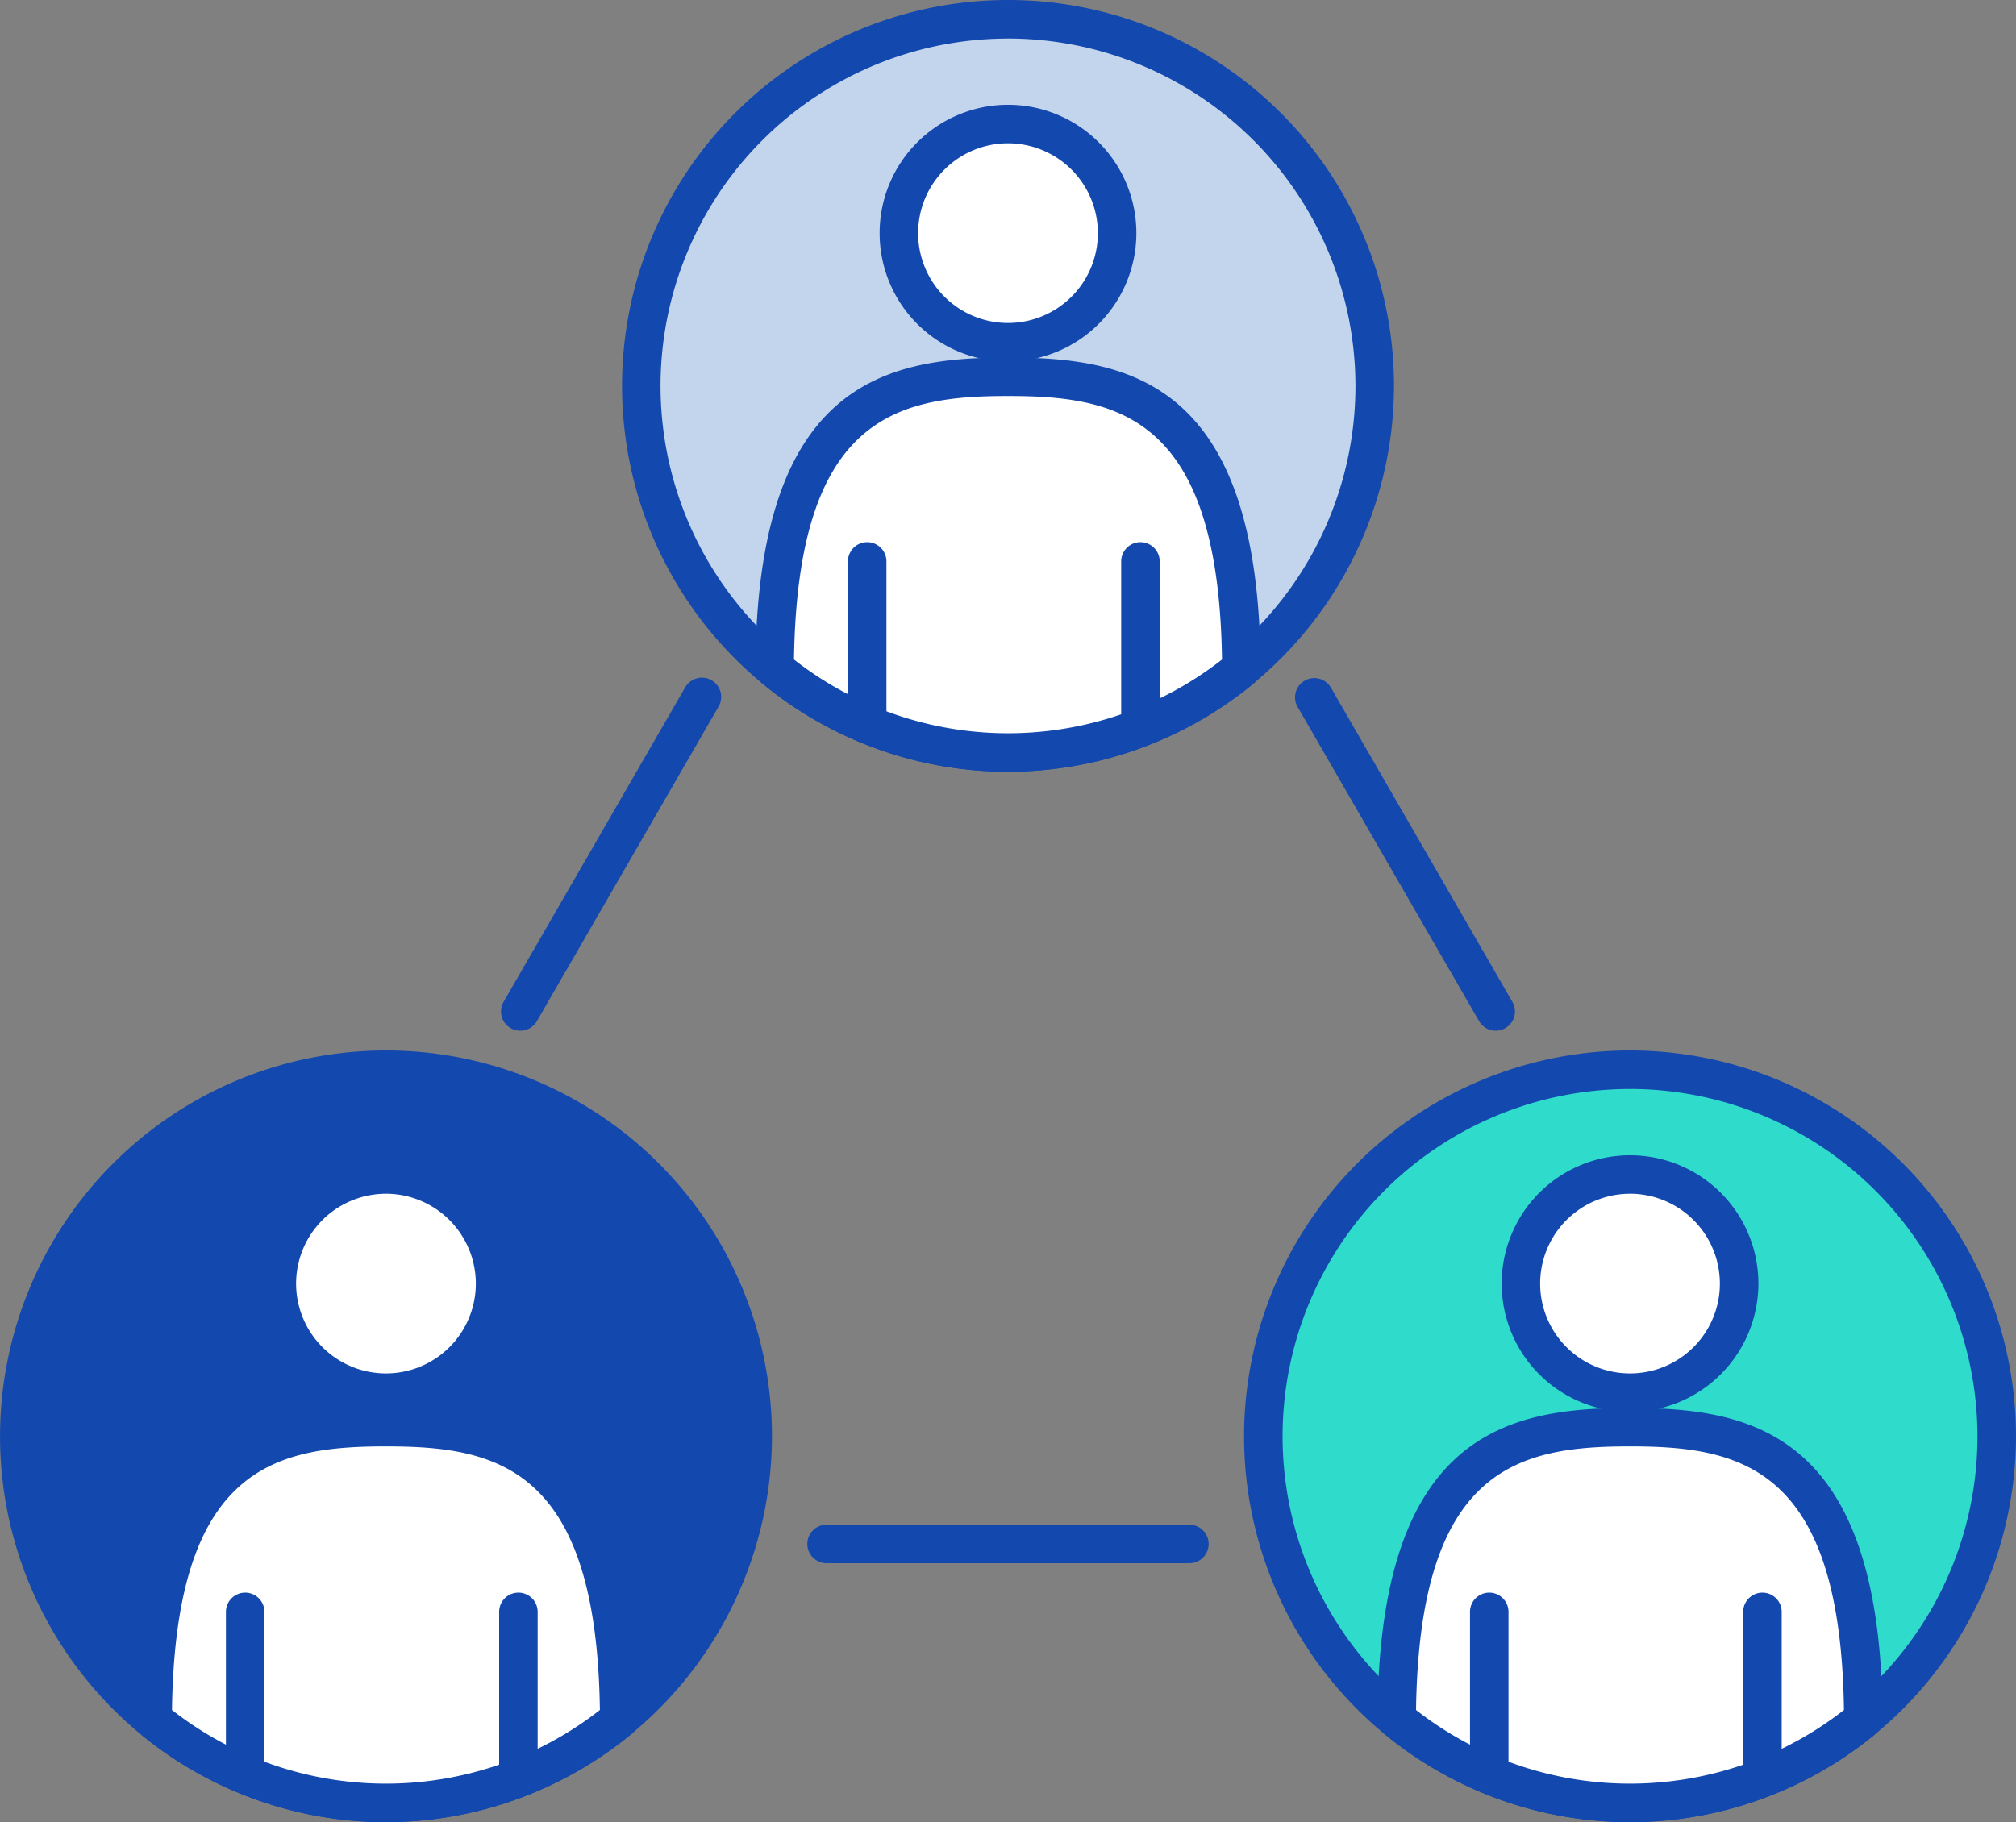
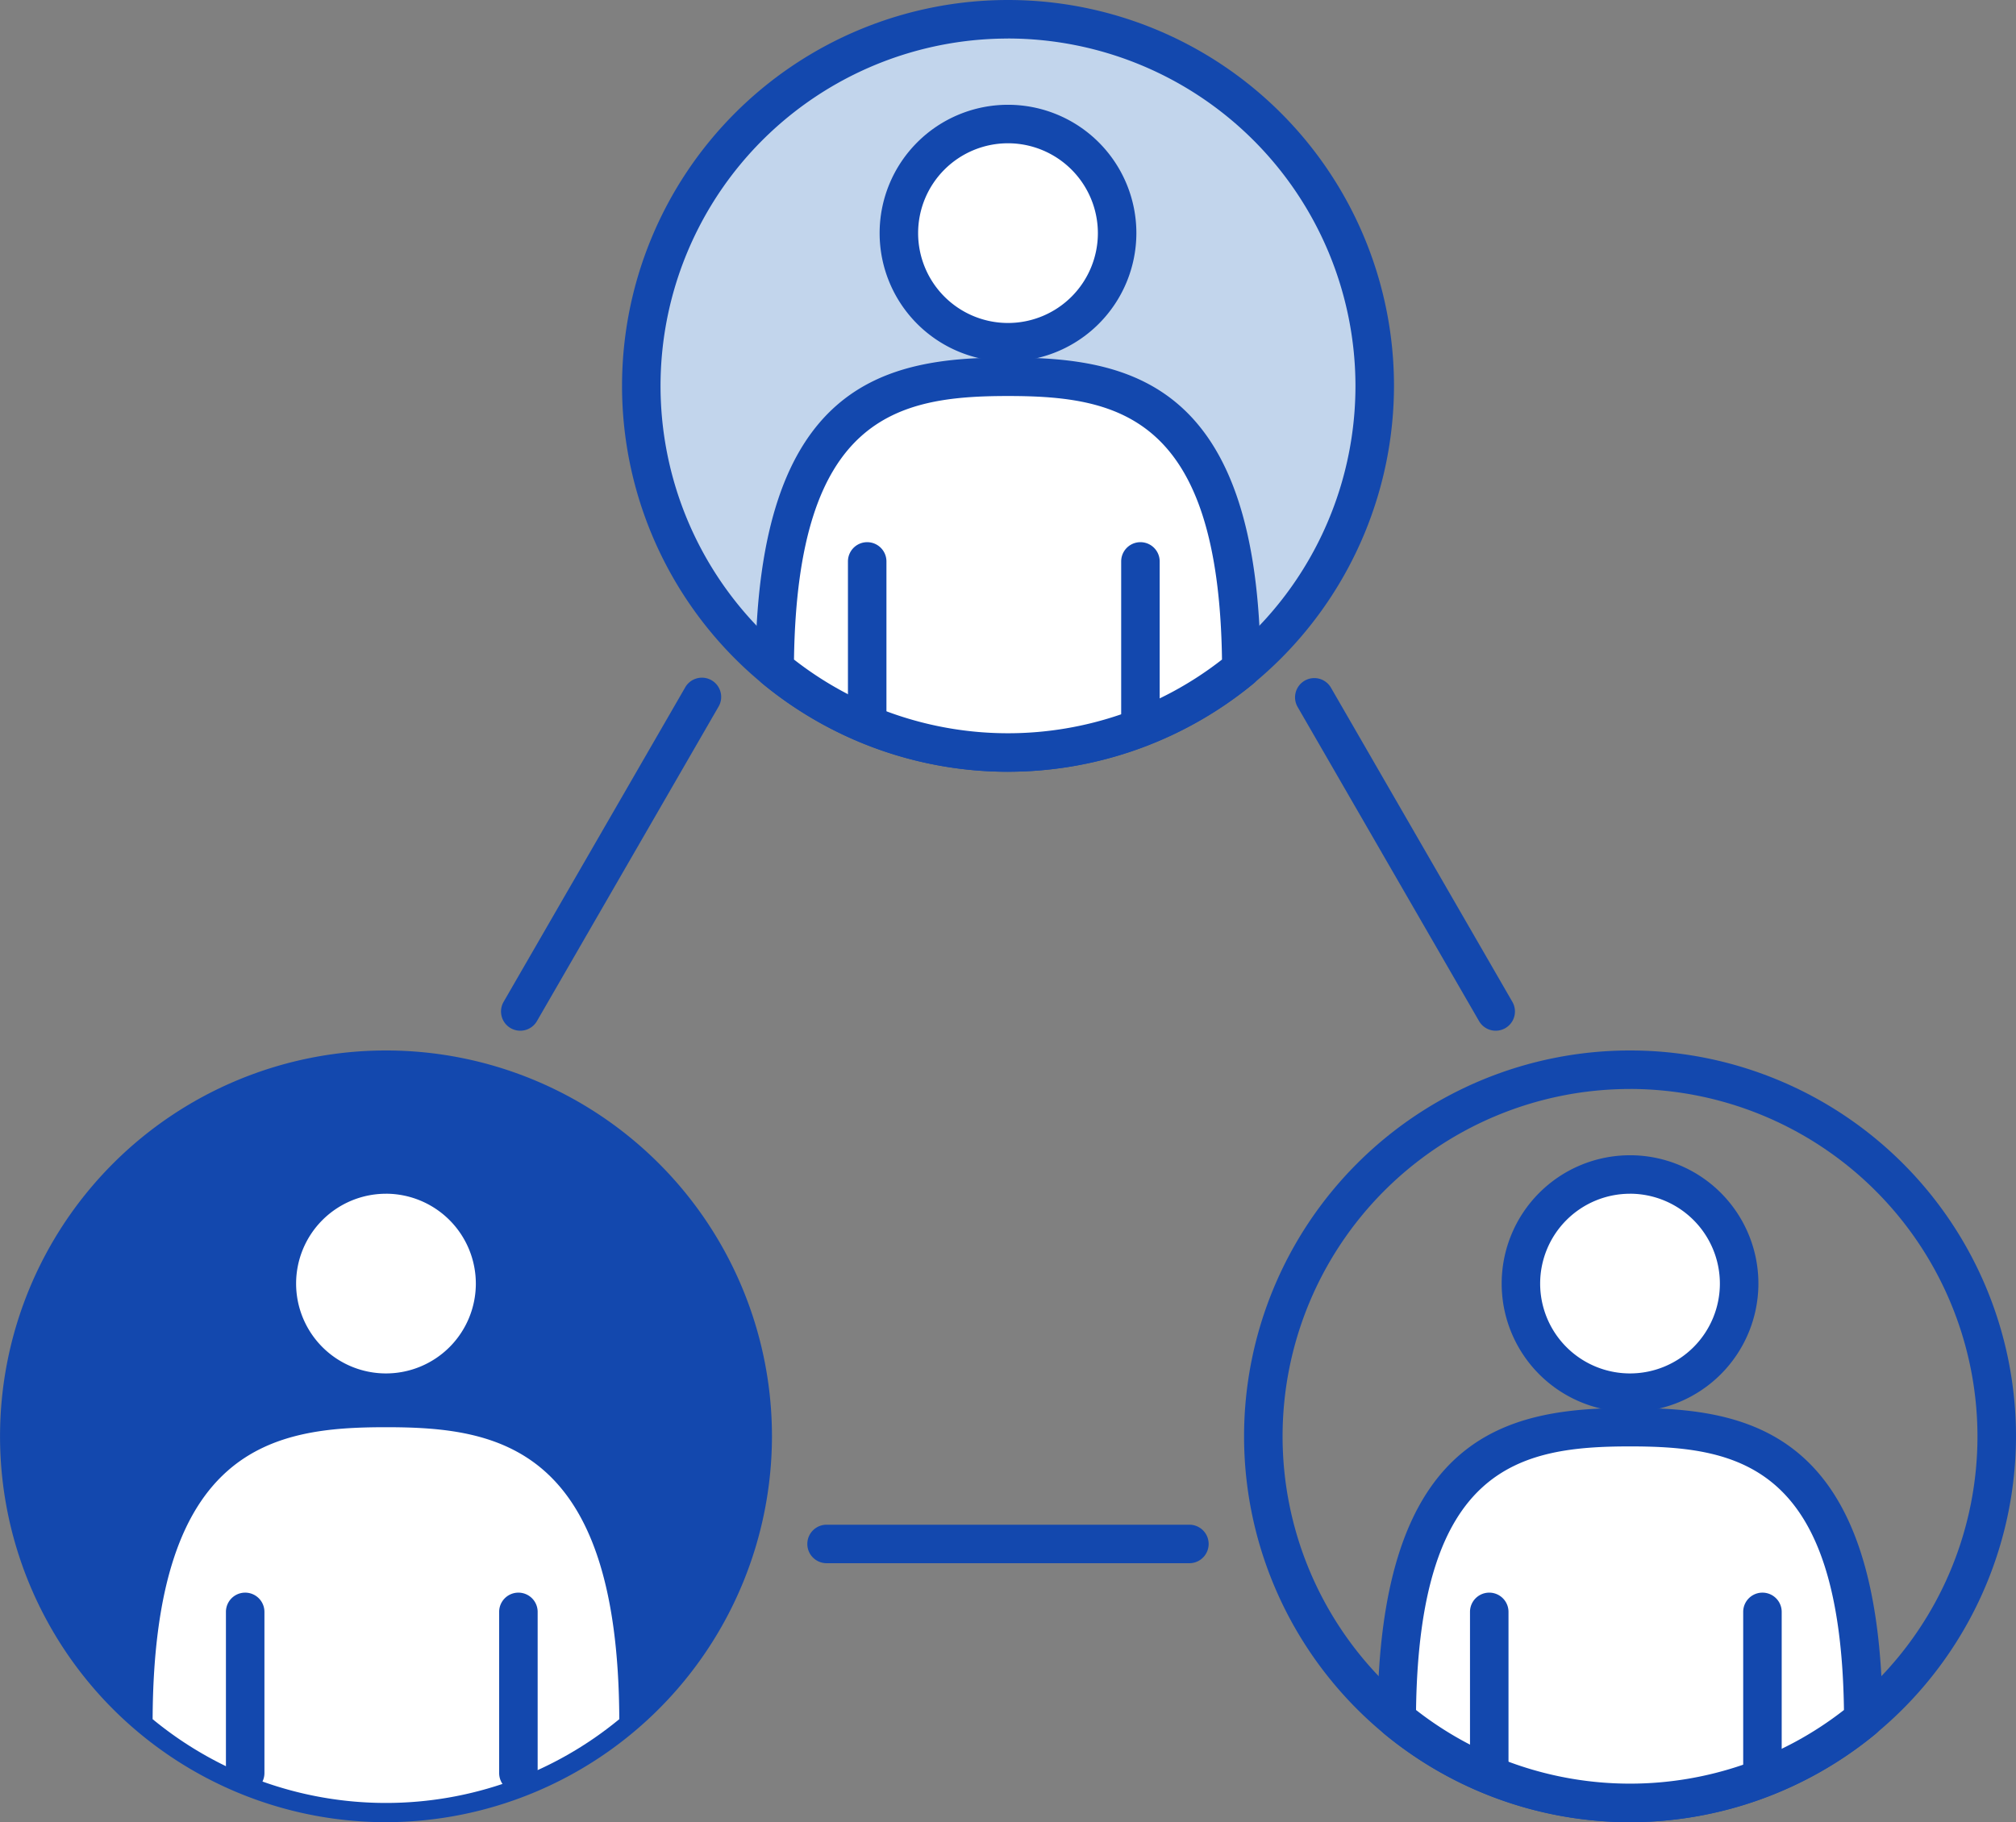
<svg xmlns="http://www.w3.org/2000/svg" width="153.112" height="138.427" viewBox="0 0 153.112 138.427">
  <rect x="0" y="0" width="153.112" height="138.427" fill="#808080" stroke="none" />
  <defs>
    <clipPath id="a">
      <rect width="153.112" height="138.427" fill="none" />
    </clipPath>
  </defs>
  <g transform="translate(0 0)" clip-path="url(#a)">
    <path d="M88.752,28.844A27.852,27.852,0,1,1,60.9.993,27.851,27.851,0,0,1,88.752,28.844" transform="translate(15.655 0.471)" fill="#c2d5ec" />
    <path d="M61.371,58.627A29.314,29.314,0,1,1,90.686,29.313,29.348,29.348,0,0,1,61.371,58.627m0-55.7A26.389,26.389,0,1,0,87.76,29.313,26.419,26.419,0,0,0,61.371,2.924" transform="translate(15.185 0.001)" fill="#1348ae" />
    <path d="M57.645,19.422C49.2,19.422,40.008,20.8,39.924,41.6a27.852,27.852,0,0,0,35.442,0C75.282,20.8,66.094,19.422,57.645,19.422" transform="translate(18.911 9.2)" fill="#fff" />
    <path d="M58.115,49.9a29.346,29.346,0,0,1-18.652-6.7,1.462,1.462,0,0,1-.532-1.132C39.019,20.256,48.88,18.43,58.115,18.43S77.21,20.256,77.3,42.065a1.461,1.461,0,0,1-.531,1.132,29.349,29.349,0,0,1-18.652,6.7M41.862,41.375a26.392,26.392,0,0,0,32.506,0C74.108,22.9,66.534,21.354,58.115,21.354S42.122,22.9,41.862,41.375" transform="translate(18.441 8.73)" fill="#1348ae" />
    <path d="M62.9,14.682a8.288,8.288,0,1,1-8.288-8.288A8.288,8.288,0,0,1,62.9,14.682" transform="translate(21.943 3.029)" fill="#fff" />
    <path d="M55.083,24.9a9.75,9.75,0,1,1,9.75-9.75,9.761,9.761,0,0,1-9.75,9.75m0-16.576a6.826,6.826,0,1,0,6.826,6.826,6.833,6.833,0,0,0-6.826-6.826" transform="translate(21.473 2.56)" fill="#1348ae" />
    <line y2="12.245" transform="translate(65.864 42.652)" fill="#fff" />
    <path d="M45.163,43.119A1.462,1.462,0,0,1,43.7,41.657V29.411a1.462,1.462,0,1,1,2.924,0V41.657a1.462,1.462,0,0,1-1.462,1.462" transform="translate(20.7 13.239)" fill="#1348ae" />
    <line y2="12.245" transform="translate(86.614 42.652)" fill="#fff" />
    <path d="M59.244,43.119a1.462,1.462,0,0,1-1.462-1.462V29.411a1.462,1.462,0,1,1,2.924,0V41.657a1.462,1.462,0,0,1-1.462,1.462" transform="translate(27.37 13.239)" fill="#1348ae" />
    <path d="M56.7,82.994A27.852,27.852,0,1,1,28.844,55.143,27.851,27.851,0,0,1,56.7,82.994" transform="translate(0.47 26.121)" fill="#1348ae" />
    <path d="M29.314,112.777A29.313,29.313,0,1,1,58.629,83.462a29.348,29.348,0,0,1-29.314,29.314m0-55.7A26.388,26.388,0,1,0,55.7,83.462,26.418,26.418,0,0,0,29.314,57.075" transform="translate(0 25.651)" fill="#1348ae" />
    <path d="M25.587,73.572c-8.449,0-17.637,1.373-17.721,22.179a27.852,27.852,0,0,0,35.442,0c-.084-20.805-9.272-22.179-17.721-22.179" transform="translate(3.726 34.85)" fill="#fff" />
-     <path d="M26.058,104.046a29.35,29.35,0,0,1-18.652-6.7,1.462,1.462,0,0,1-.532-1.132C6.962,74.406,16.823,72.58,26.058,72.58s19.094,1.826,19.183,23.635a1.461,1.461,0,0,1-.531,1.132,29.35,29.35,0,0,1-18.652,6.7M9.805,95.525a26.4,26.4,0,0,0,32.5,0C42.051,77.048,34.477,75.5,26.058,75.5S10.065,77.048,9.805,95.525" transform="translate(3.256 34.38)" fill="#1348ae" />
    <path d="M30.842,68.832a8.287,8.287,0,1,1-8.288-8.288,8.288,8.288,0,0,1,8.288,8.288" transform="translate(6.758 28.679)" fill="#fff" />
    <path d="M23.026,79.051a9.749,9.749,0,1,1,9.75-9.75,9.761,9.761,0,0,1-9.75,9.75m0-16.574A6.825,6.825,0,1,0,29.85,69.3a6.833,6.833,0,0,0-6.825-6.825" transform="translate(6.289 28.209)" fill="#1348ae" />
    <line y2="12.245" transform="translate(18.622 122.451)" fill="#fff" />
    <path d="M13.106,97.27a1.462,1.462,0,0,1-1.462-1.462V83.562a1.462,1.462,0,1,1,2.924,0V95.808a1.462,1.462,0,0,1-1.462,1.462" transform="translate(5.515 38.889)" fill="#1348ae" />
    <line y2="12.245" transform="translate(39.372 122.451)" fill="#fff" />
    <path d="M27.187,97.27a1.462,1.462,0,0,1-1.462-1.462V83.562a1.462,1.462,0,1,1,2.924,0V95.808a1.462,1.462,0,0,1-1.462,1.462" transform="translate(12.185 38.889)" fill="#1348ae" />
-     <path d="M120.81,82.994A27.852,27.852,0,1,1,92.959,55.143,27.85,27.85,0,0,1,120.81,82.994" transform="translate(30.84 26.121)" fill="#2fdbcb" />
    <path d="M93.428,112.777a29.313,29.313,0,1,1,29.314-29.314,29.348,29.348,0,0,1-29.314,29.314m0-55.7a26.388,26.388,0,1,0,26.389,26.388A26.418,26.418,0,0,0,93.428,57.075" transform="translate(30.369 25.651)" fill="#1348ae" />
    <path d="M89.7,73.572c-8.449,0-17.637,1.373-17.721,22.179a27.852,27.852,0,0,0,35.442,0c-.084-20.805-9.272-22.179-17.721-22.179" transform="translate(34.096 34.85)" fill="#fff" />
    <path d="M90.174,104.046a29.354,29.354,0,0,1-18.654-6.7,1.462,1.462,0,0,1-.532-1.132c.09-21.809,9.949-23.635,19.186-23.635s19.094,1.826,19.181,23.635a1.456,1.456,0,0,1-.531,1.132,29.352,29.352,0,0,1-18.651,6.7M73.921,95.525a26.4,26.4,0,0,0,32.5,0C106.165,77.048,98.591,75.5,90.174,75.5s-16,1.544-16.253,20.021" transform="translate(33.625 34.38)" fill="#1348ae" />
    <path d="M94.957,68.832a8.287,8.287,0,1,1-8.288-8.288,8.288,8.288,0,0,1,8.288,8.288" transform="translate(37.128 28.679)" fill="#fff" />
    <path d="M87.14,79.051a9.749,9.749,0,1,1,9.75-9.75,9.761,9.761,0,0,1-9.75,9.75m0-16.574A6.825,6.825,0,1,0,93.964,69.3a6.833,6.833,0,0,0-6.825-6.825" transform="translate(36.658 28.209)" fill="#1348ae" />
    <line y2="12.245" transform="translate(113.106 122.451)" fill="#fff" />
    <path d="M77.221,97.27a1.462,1.462,0,0,1-1.462-1.462V83.562a1.462,1.462,0,1,1,2.924,0V95.808a1.462,1.462,0,0,1-1.462,1.462" transform="translate(35.885 38.889)" fill="#1348ae" />
    <line y2="12.245" transform="translate(133.857 122.451)" fill="#fff" />
    <path d="M91.3,97.27a1.462,1.462,0,0,1-1.462-1.462V83.562a1.462,1.462,0,1,1,2.924,0V95.808A1.462,1.462,0,0,1,91.3,97.27" transform="translate(42.555 38.889)" fill="#1348ae" />
    <line y1="23.865" x2="13.779" transform="translate(39.514 52.975)" fill="#fff" />
    <path d="M27.283,61.743a1.462,1.462,0,0,1-1.266-2.193L39.794,35.686a1.463,1.463,0,1,1,2.533,1.463L28.549,61.012a1.461,1.461,0,0,1-1.266.731" transform="translate(12.231 16.558)" fill="#1348ae" />
    <line x1="27.556" transform="translate(62.777 117.291)" fill="#fff" />
    <path d="M70.625,81.522H43.069a1.462,1.462,0,0,1,0-2.924H70.625a1.462,1.462,0,1,1,0,2.924" transform="translate(19.708 37.231)" fill="#1348ae" />
    <line x1="13.777" y1="23.865" transform="translate(99.82 52.975)" fill="#fff" />
    <path d="M81.984,61.743a1.462,1.462,0,0,1-1.267-.731L66.939,37.149a1.462,1.462,0,1,1,2.532-1.463L83.248,59.55a1.462,1.462,0,0,1-1.264,2.193" transform="translate(31.614 16.558)" fill="#1348ae" />
  </g>
</svg>